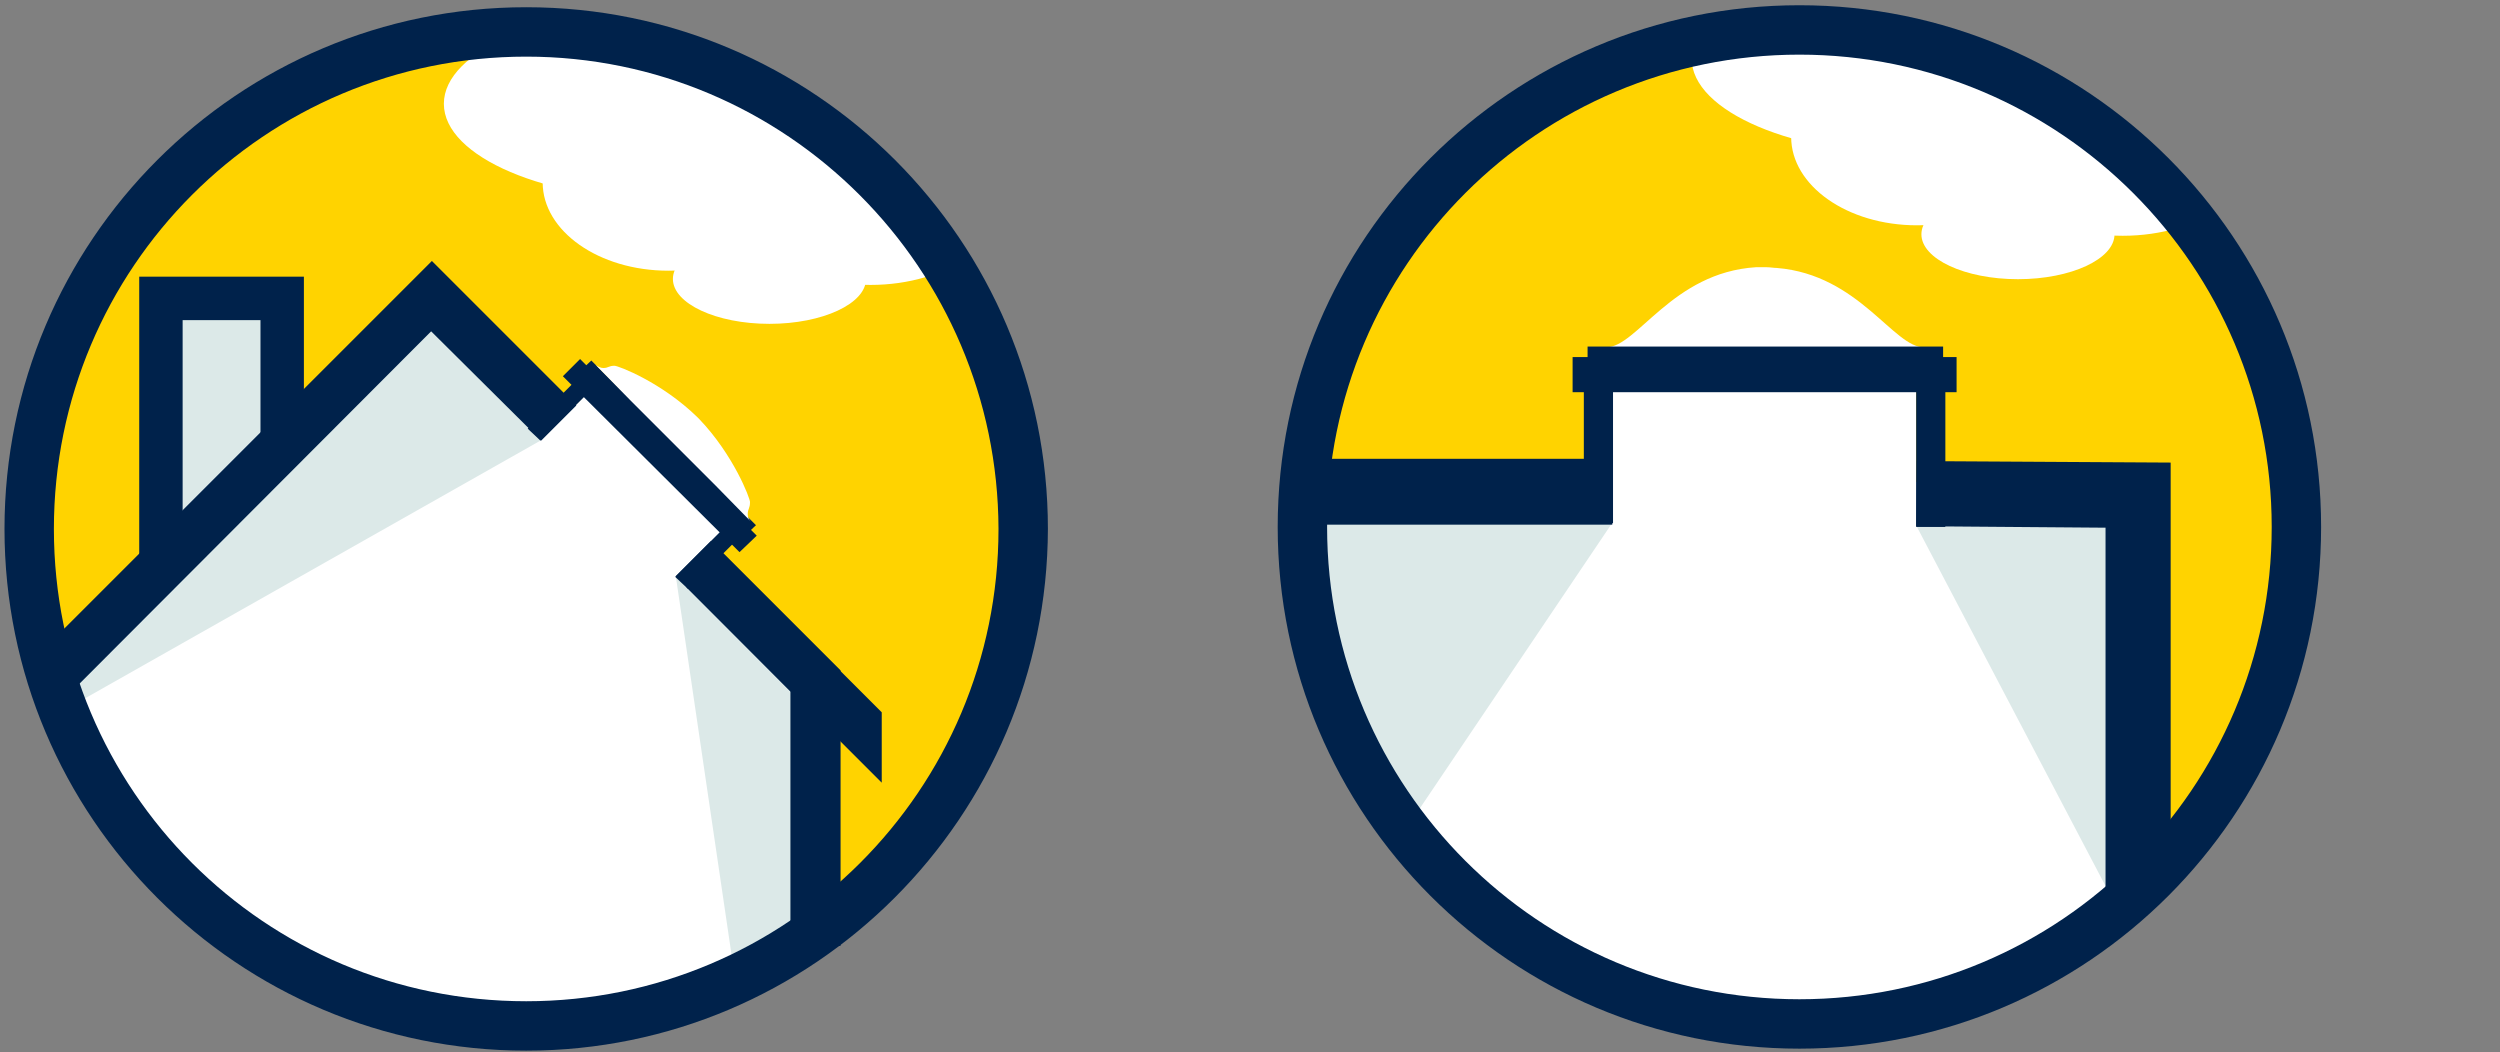
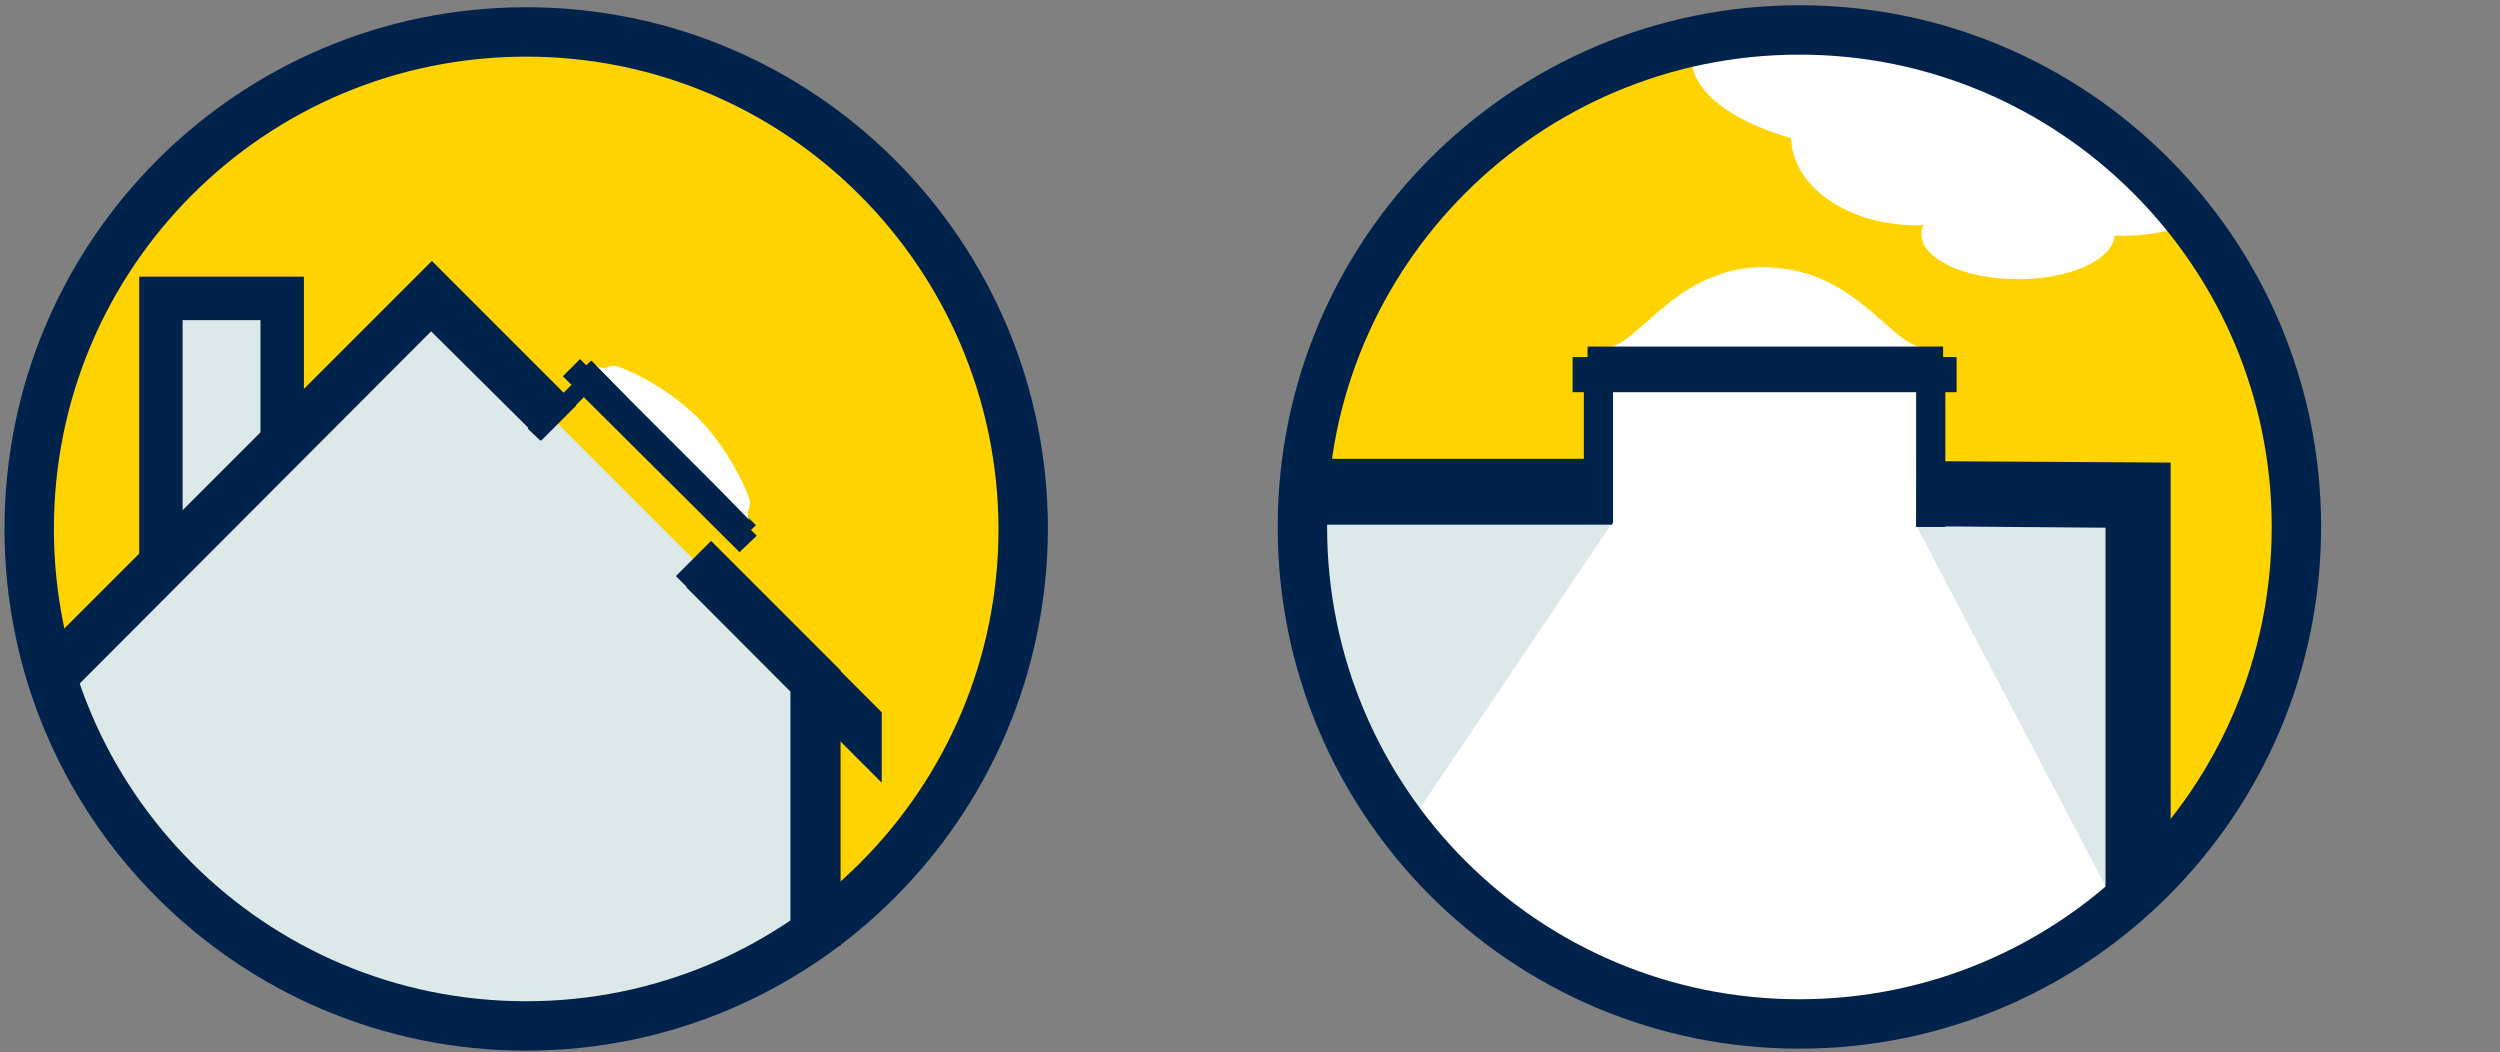
<svg xmlns="http://www.w3.org/2000/svg" xmlns:xlink="http://www.w3.org/1999/xlink" version="1.1" id="Layer_1" x="0px" y="0px" width="334px" height="140.6px" viewBox="0 0 334 140.6" xml:space="preserve">
  <rect x="0" y="0" width="334" height="140.6" fill="#808080" stroke="none" />
  <g id="Group_59664" transform="translate(0 11.566)">
    <g id="Group_59659">
      <g>
        <defs>
          <rect id="SVGID_1_" x="0.5" y="-10.6" width="139.5" height="139.5" />
        </defs>
        <clipPath id="SVGID_00000098214699864772957590000010631395043150499729_">
          <use xlink:href="#SVGID_1_" overflow="visible" />
        </clipPath>
        <g id="Group_59658" clip-path="url(#SVGID_00000098214699864772957590000010631395043150499729_)">
          <path id="Path_42963" fill="#FFD300" d="M2.9,59.3c0-36.5,29.6-66,66-66s66,29.6,66,66c0,36.5-29.6,66-66,66c0,0,0,0,0,0 C32.5,125.3,2.9,95.7,2.9,59.3" />
          <path id="Path_42964" fill="#DCE9E8" d="M109.8,113.7V80.3L57.7,28.2L38.5,47.4V28.3H21.4v35.3l-14,14c0,0,10.8,49.6,61,49.6 C97.3,127.1,109.8,113.7,109.8,113.7" />
-           <path id="Path_42965" fill="#FFFFFF" d="M78.2,41.2l-6,6.1L10,82.5c0,0,3.5,14.7,20.1,31.4s52,12.2,52,12.2l16.4-4.9l-8.2-55.7 l6.3-6.1L78.2,41.2z" />
          <path id="Path_42966" fill="#00224B" d="M112.3,114.8h-6.7v-34L90.3,65.4l4.7-4.7L112.3,78V114.8z" />
          <path id="Path_42967" fill="#00224B" d="M9.4,81l-4.7-4.7l53-53L77,42.6l-4.7,4.7L57.6,32.7L9.4,81z" />
          <path id="Path_42968" fill="#00224B" d="M24.4,62.5h-5.8V25.4h22v21h-5.8V31.2H24.4V62.5z" />
          <path id="Path_42969" fill="#00224B" d="M98.8,62.2L75.2,38.7l2.3-2.3L101.1,60L98.8,62.2z" />
          <path id="Path_42970" fill="#00224B" d="M117.8,93L91.7,66.9l4.7-4.7l21.4,21.4L117.8,93z" />
        </g>
      </g>
    </g>
    <g id="Group_59661">
      <g>
        <defs>
-           <path id="SVGID_00000088817944934167236270000000978164675050964663_" d="M2.9,59.9c0,36.5,29.6,66,66,66s66-29.6,66-66 c0-36.5-29.6-66-66-66c0,0,0,0,0,0C32.5-6.1,2.9,23.4,2.9,59.9" />
-         </defs>
+           </defs>
        <clipPath id="SVGID_00000153673306899538989470000000553259479203871919_">
          <use xlink:href="#SVGID_00000088817944934167236270000000978164675050964663_" overflow="visible" />
        </clipPath>
        <g id="Group_59660" clip-path="url(#SVGID_00000153673306899538989470000000553259479203871919_)">
          <path id="Path_42971" fill="#FFFFFF" d="M97.6,13.4c0,7.2,8.4,13.1,18.7,13.1s18.7-5.8,18.7-13s-8.4-13.1-18.7-13.1 S97.6,6.2,97.6,13.4" />
          <path id="Path_42972" fill="#FFFFFF" d="M89.9,25.7c0,3.3,5.8,6,12.9,6s12.9-2.7,12.9-6s-5.8-6-12.9-6S89.9,22.4,89.9,25.7" />
          <path id="Path_42973" fill="#FFFFFF" d="M72.5,12.8c0,6.5,7.5,11.8,16.8,11.8S106,19.3,106,12.8S98.5,1,89.2,1 S72.5,6.3,72.5,12.8" />
          <path id="Path_42974" fill="#FFFFFF" d="M59.3,2.3c0,7.1,13.6,12.9,30.3,12.9s30.3-5.8,30.3-12.9s-13.6-12.9-30.3-12.9 S59.3-4.8,59.3,2.3" />
        </g>
      </g>
    </g>
    <g id="Group_59663">
      <g>
        <defs>
          <rect id="SVGID_00000003077335939013141910000006526849643494231432_" x="0.5" y="-10.6" width="139.5" height="139.5" />
        </defs>
        <clipPath id="SVGID_00000132789520225431355510000001393466045638115206_">
          <use xlink:href="#SVGID_00000003077335939013141910000006526849643494231432_" overflow="visible" />
        </clipPath>
        <g id="Group_59662" clip-path="url(#SVGID_00000132789520225431355510000001393466045638115206_)">
          <path id="Path_42976" fill="#00224B" d="M70.3,128.8c-38.5,0-69.7-31.2-69.7-69.7s31.2-69.7,69.7-69.7S140,20.6,140,59.1 c0,0,0,0,0,0C139.9,97.6,108.7,128.8,70.3,128.8 M70.3-4C35.4-4,7.2,24.2,7.2,59.1s28.2,63.1,63.1,63.1 c34.8,0,63.1-28.2,63.1-63.1c0,0,0,0,0,0C133.3,24.3,105.1-4,70.3-4" />
          <path id="Path_42977" fill="#00224B" d="M72.2,47.3l-1.7-1.6l6.2-6.2l1.7,1.6L72.2,47.3z" />
-           <path id="Path_42978" fill="#00224B" d="M91.9,67.1l-1.7-1.6l6.2-6.2l1.7,1.6L91.9,67.1z" />
          <path id="Path_42979" fill="#00224B" d="M99.3,60.2l-22-22l1.7-1.6l22,22L99.3,60.2z" />
          <path id="Path_42980" fill="#FFFFFF" d="M100.2,55.5c0-0.5-2.2-6.3-6.8-11.1c0,0-0.1-0.1-0.1-0.1l0,0l0,0c0,0-0.1-0.1-0.1-0.1 c-4.8-4.7-10.6-6.9-11.1-6.9c-0.8,0-0.8,0.3-1.5,0.3c-0.4,0-0.7-0.2-1-0.4l4.7,4.8l11.3,11.3l4.7,4.8c-0.3-0.3-0.4-0.6-0.4-1 C99.9,56.4,100.2,56.4,100.2,55.5" />
        </g>
      </g>
    </g>
  </g>
  <g id="Group_59609" transform="translate(151.6)">
    <g id="Group_59606">
      <g>
        <defs>
          <path id="SVGID_00000122002505230384101230000010846676001760362416_" d="M21.5,71.1c0,36.5,29.6,66,66,66s66-29.6,66-66 c0-36.5-29.6-66-66-66C51.1,5.1,21.5,34.6,21.5,71.1C21.5,71.1,21.5,71.1,21.5,71.1" />
        </defs>
        <clipPath id="SVGID_00000049914792095899974680000000251798908286549408_">
          <use xlink:href="#SVGID_00000122002505230384101230000010846676001760362416_" overflow="visible" />
        </clipPath>
        <g id="Group_59605" clip-path="url(#SVGID_00000049914792095899974680000000251798908286549408_)">
          <path id="Path_42927" fill="#FFD300" d="M2.3,72c0-45.1,36.5-81.6,81.6-81.6s81.6,36.5,81.6,81.6s-36.5,81.6-81.6,81.6 C38.8,153.6,2.3,117,2.3,72" />
          <path id="Path_42928" fill="#DCE9E8" d="M0.7,64.4H134v72.1c0,0-14.3,17.9-51.1,17.9s-82.3-34-82.3-77.7 C0.5,62.8,0.7,64.4,0.7,64.4" />
          <path id="Path_42929" fill="#FFFFFF" d="M63.7,51.3v18.7l-39.9,59.2c0,0,23.6,24.3,54,24.3s55.8-16.9,55.8-16.9v-10.8 l-29.2-55.6V51.7L63.7,51.3z" />
          <path id="Path_42930" fill="#00224B" d="M138.3,137.7h-8.6V70.5l-25.3-0.2l0.1-8.7l33.9,0.2V137.7z" />
          <path id="Path_42931" fill="#FFFFFF" d="M113.2,18.4c0,7.2,8.4,13.1,18.8,13.1s18.8-5.9,18.8-13.1s-8.4-13.1-18.8-13.1 S113.2,11.2,113.2,18.4" />
          <path id="Path_42932" fill="#FFFFFF" d="M105.1,31.3c0,3.3,5.8,6,12.9,6s12.9-2.7,12.9-6s-5.8-6-12.9-6S105.1,28,105.1,31.3" />
          <path id="Path_42933" fill="#FFFFFF" d="M87.7,18.3c0,6.5,7.5,11.8,16.8,11.8s16.8-5.3,16.8-11.8s-7.5-11.8-16.8-11.8 S87.7,11.8,87.7,18.3" />
          <path id="Path_42934" fill="#FFFFFF" d="M74.4,7.8c0,7.1,13.6,12.9,30.4,12.9s30.4-5.8,30.4-12.9S121.6-5.1,104.8-5.1 S74.4,0.7,74.4,7.8" />
          <rect id="Rectangle_10318" x="104.4" y="52.1" fill="#00224B" width="3.9" height="18.3" />
          <rect id="Rectangle_10319" x="60" y="51.7" fill="#00224B" width="3.9" height="18.2" />
          <rect id="Rectangle_10320" x="58.5" y="47.7" fill="#00224B" width="51.3" height="4.7" />
          <rect id="Rectangle_10321" x="4" y="61.3" fill="#00224B" width="59.8" height="8.8" />
          <path id="Path_42935" fill="#FFFFFF" d="M107.4,51.2h-0.2C107.3,51.2,107.4,51.2,107.4,51.2" />
          <path id="Path_42936" fill="#FFFFFF" d="M59.9,51.2h-0.2C59.7,51.2,59.8,51.2,59.9,51.2" />
        </g>
      </g>
    </g>
    <g id="Group_59608">
      <g>
        <defs>
          <rect id="SVGID_00000088850695170009239440000014160648015983825553_" x="9.5" y="-9.6" width="157.4" height="160.2" />
        </defs>
        <clipPath id="SVGID_00000002378515684686425890000000960453860011119777_">
          <use xlink:href="#SVGID_00000088850695170009239440000014160648015983825553_" overflow="visible" />
        </clipPath>
        <g id="Group_59607" clip-path="url(#SVGID_00000002378515684686425890000000960453860011119777_)">
          <path id="Path_42938" fill="#00224B" d="M88.8,140.1c-38.5,0-69.7-31.2-69.7-69.7S50.3,0.7,88.8,0.7s69.7,31.2,69.7,69.7 C158.5,108.9,127.3,140.1,88.8,140.1 M88.8,7.3C54,7.3,25.7,35.5,25.7,70.4c0,34.8,28.2,63.1,63.1,63.1 c34.8,0,63.1-28.2,63.1-63.1c0,0,0,0,0,0C151.9,35.6,123.6,7.3,88.8,7.3" />
          <path id="Path_42939" fill="#FFFFFF" d="M85.8,35.8c-0.4,0-0.9-0.1-1.4-0.1h-0.1h-0.1c-0.3,0-0.6,0-0.8,0c-0.1,0-0.1,0-0.2,0 l-0.2,0c-11.2,0.7-15.9,10.7-20,10.7h-2.1v1.1h46.7v-1.1h-2.1C101.4,46.5,96.8,36.7,85.8,35.8" />
          <rect id="Rectangle_10322" x="60.5" y="46.3" fill="#00224B" width="47.5" height="2.7" />
        </g>
      </g>
    </g>
  </g>
</svg>